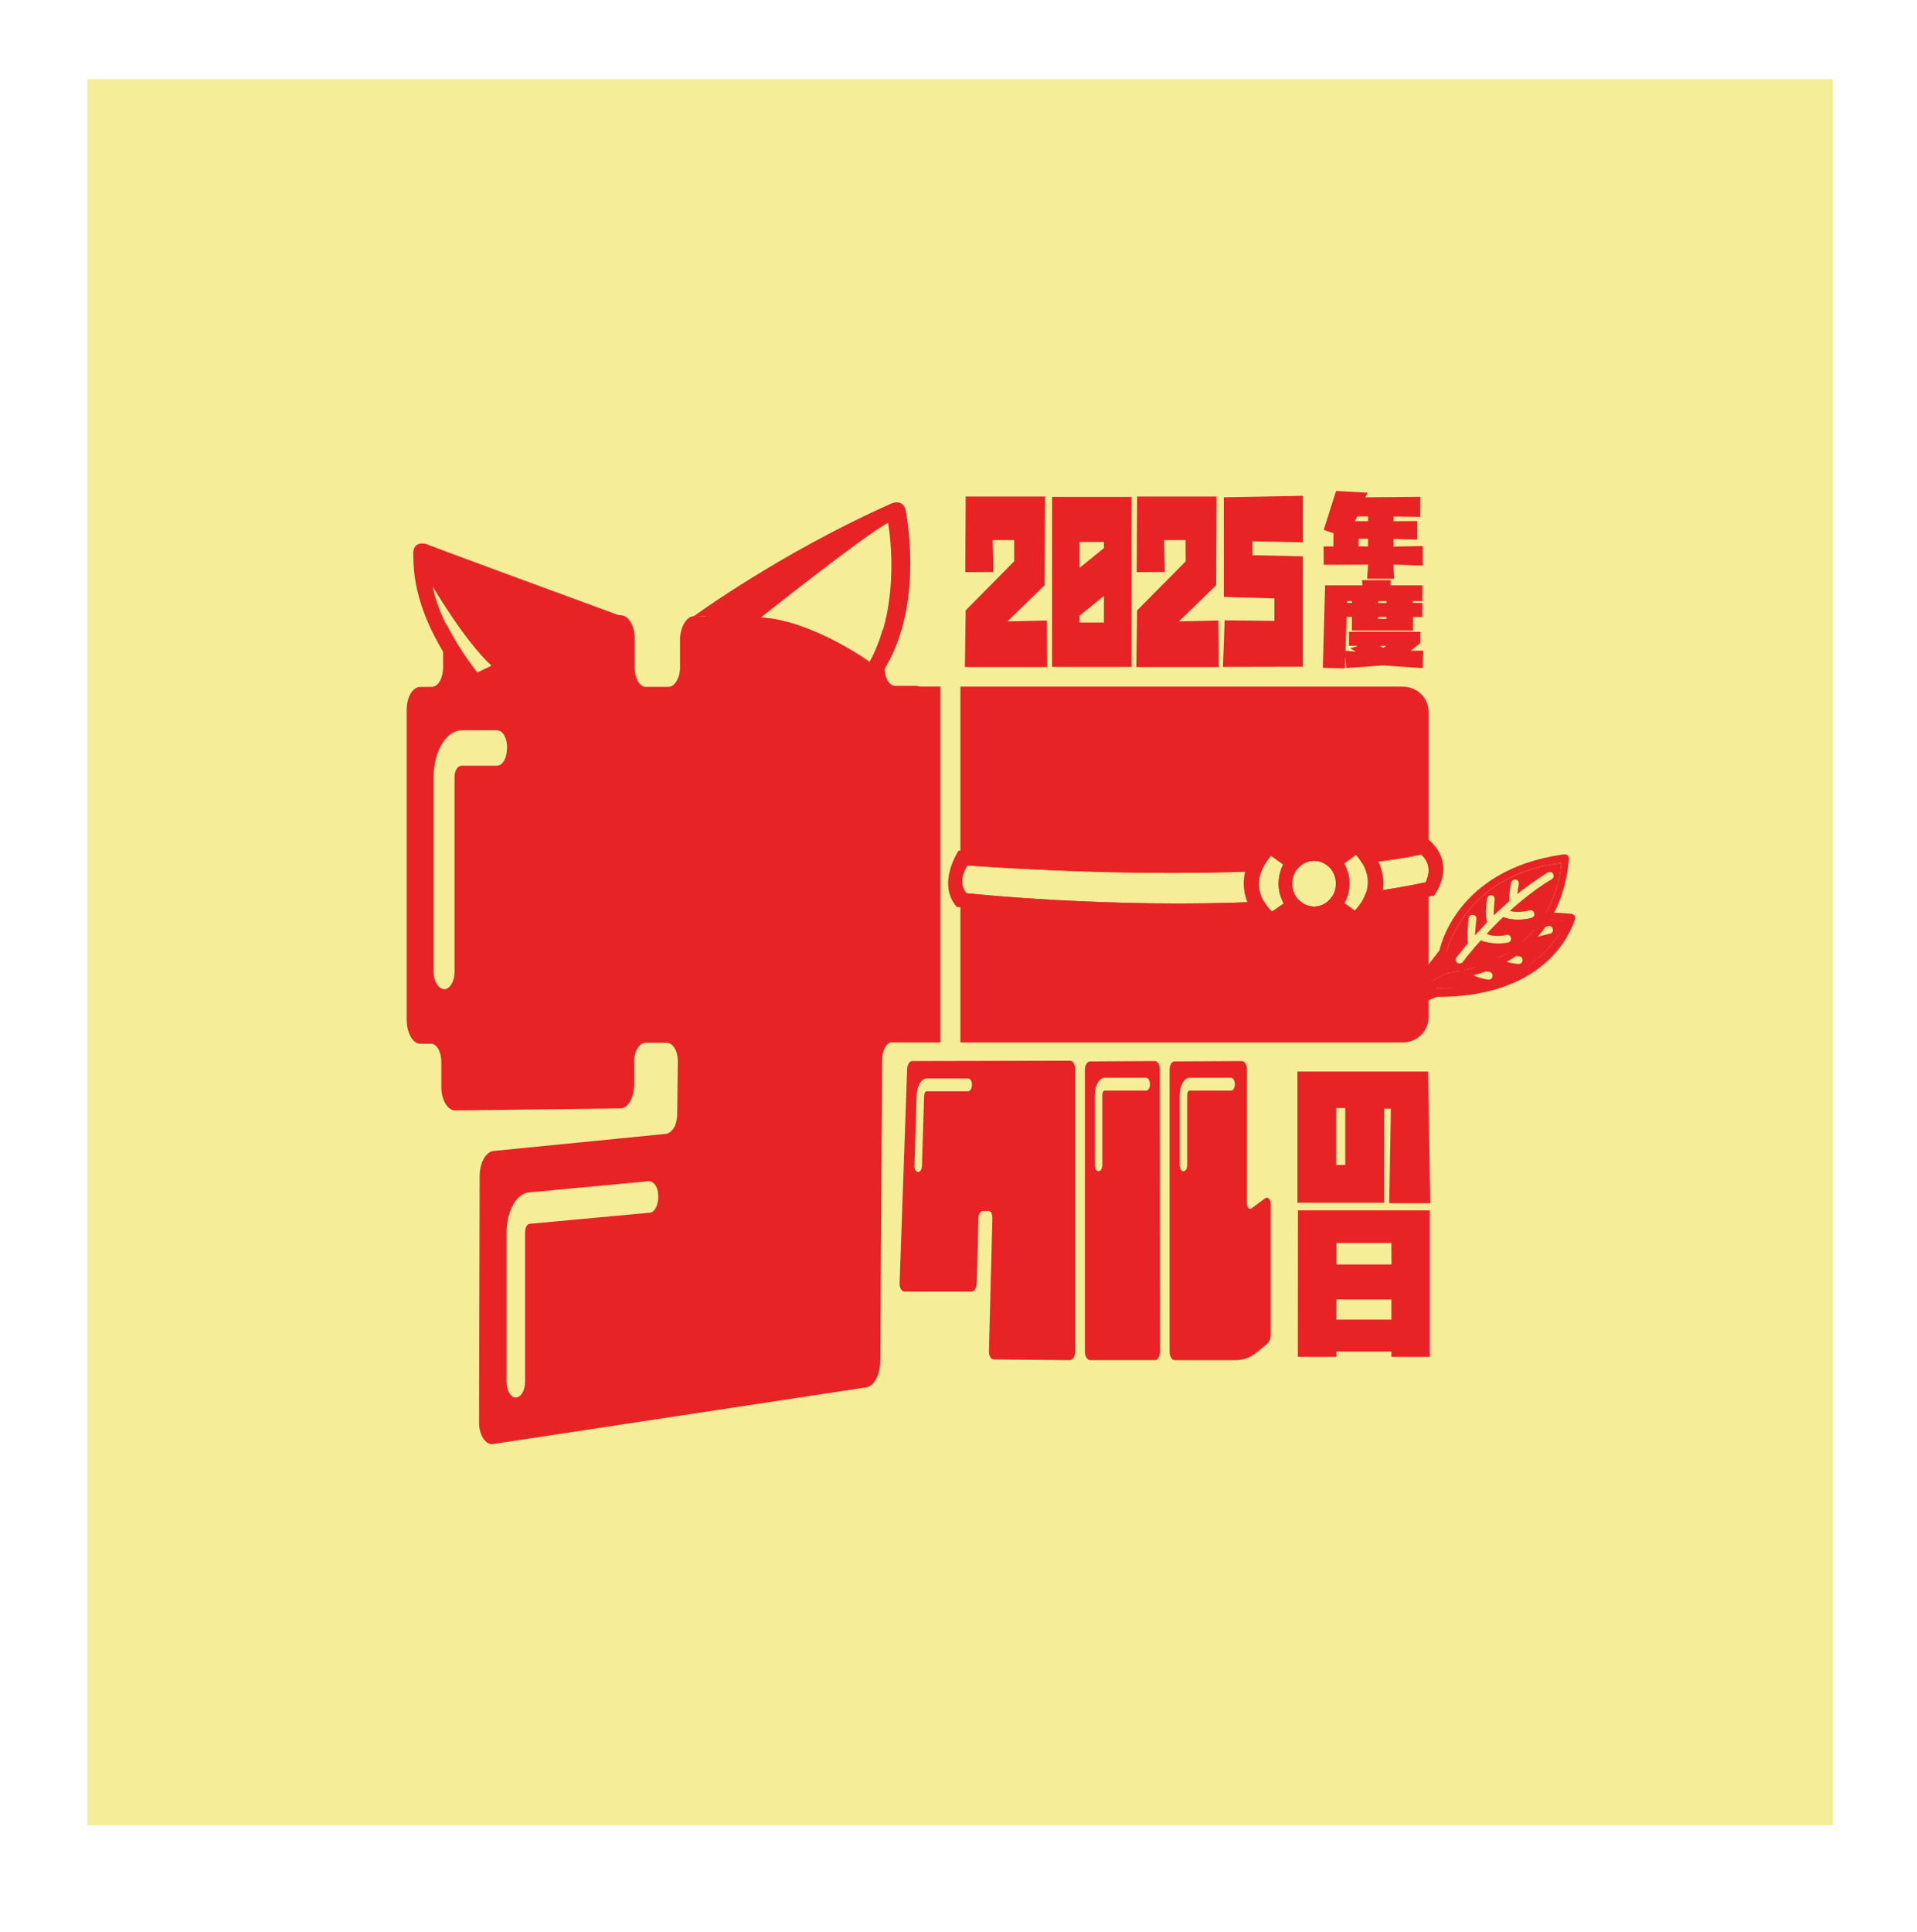
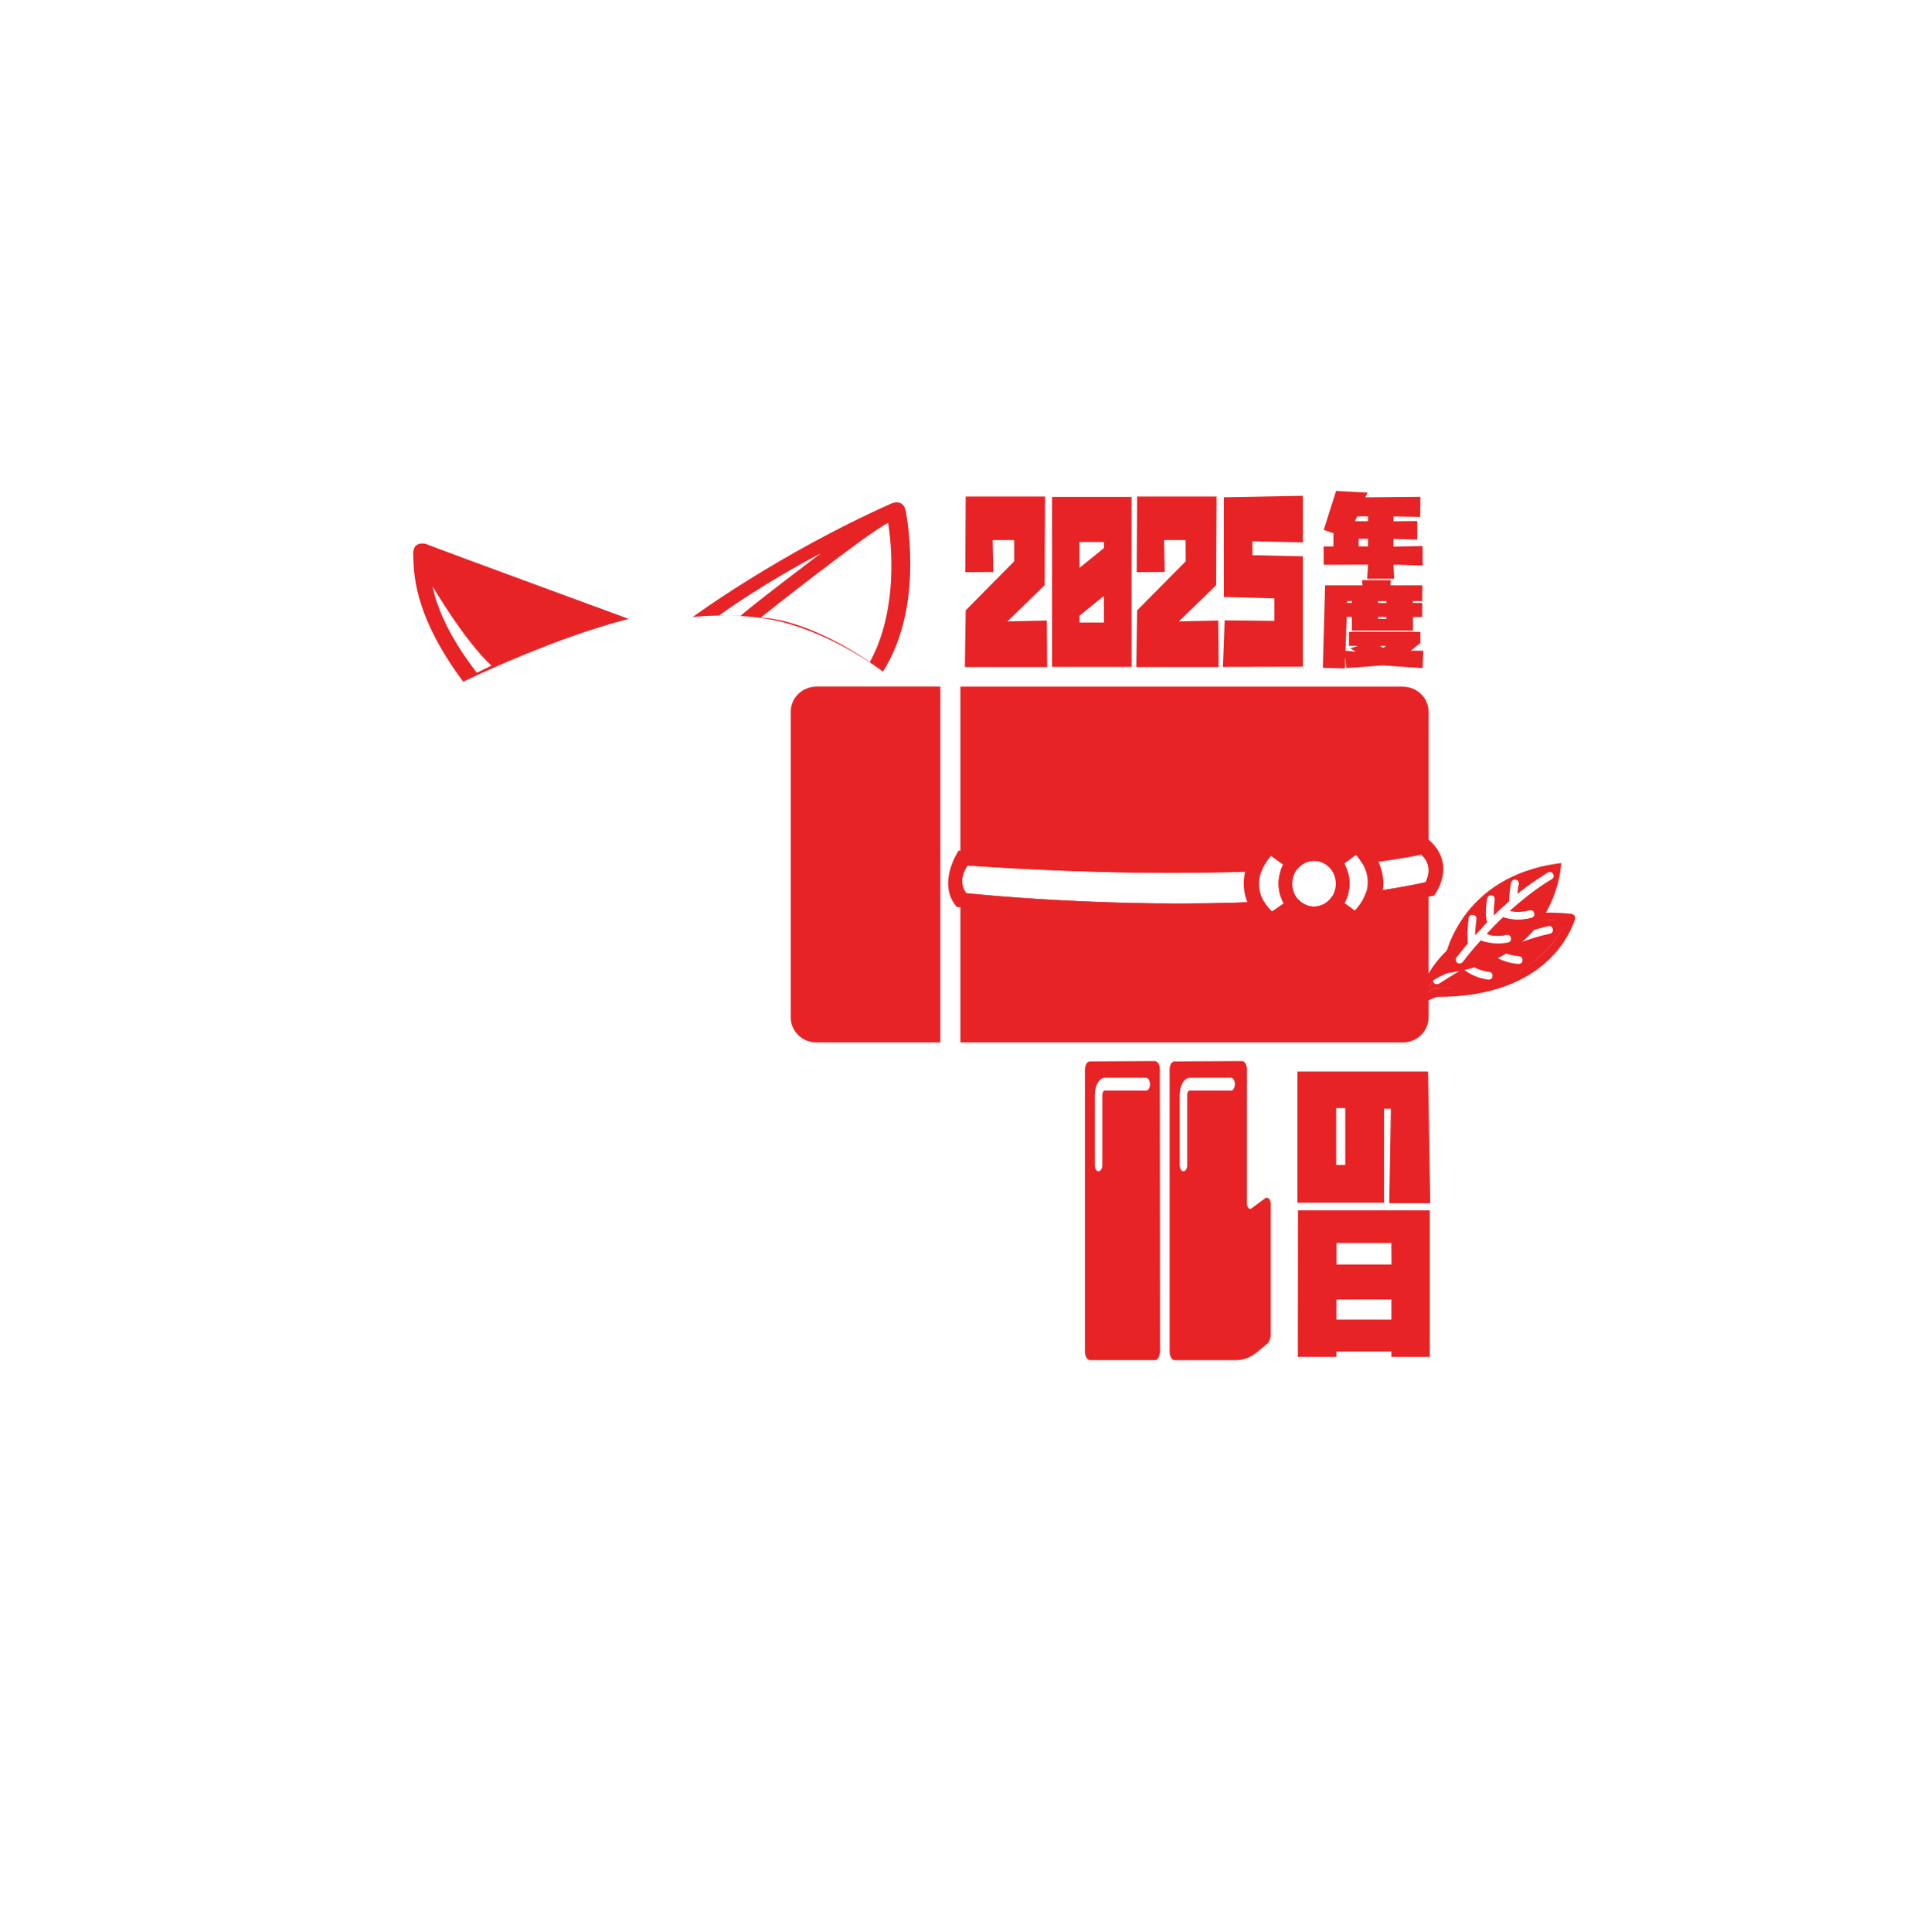
<svg xmlns="http://www.w3.org/2000/svg" id="_レイヤー_1" data-name="レイヤー 1" viewBox="0 0 327.05 329.48">
  <defs>
    <style>
      .cls-1 {
        fill-rule: evenodd;
      }

      .cls-1, .cls-2 {
        fill: #e82325;
      }

      .cls-3 {
        fill: none;
      }

      .cls-4 {
        fill: #f6ed99;
      }

      .cls-5 {
        clip-path: url(#clippath);
      }
    </style>
    <clipPath id="clippath">
      <rect class="cls-3" x="14.88" y="13.5" width="297.84" height="297.84" />
    </clipPath>
  </defs>
  <g class="cls-5">
-     <rect class="cls-4" width="327.05" height="329.48" />
    <path class="cls-2" d="M231.78,93.18l1.62.03v-1.31h-1.61l-.02,1.28ZM231.14,88.9h2.26v-.82h-1.84l-.42.82ZM227.5,90.95l-1.67-.56,2.11-6.65,5.4.3-.42.79,9.4-.09-.02,3.42-4.57-.07v.82l4.06-.04v3.17l-4.06-.12v1.31l4.97-.09.02,3.32-4.98-.15.1,2.41h-4.6l.17-2.41-7.58.03-.02-3.14h1.67s.02-2.23.02-2.23Z" />
    <path class="cls-2" d="M230.14,110.17v-2.4h12.18v1.9l-1.64,1.32h2.14l-.12,2.97-6.81-.46-6.21.45-.15-1.92-.07,1.98-3.78-.1.39-14.07h6.37l-.08-.89h4.92l-.07.89h5.45l-.02,2.69h-1.59s0,.3,0,.3l1.6.02-.02,2.39h-1.57v2.32h-10.42v-2.34h-.89s-.2,5.77-.2,5.77l1.76.16-.94-.54,1.29-.46h-1.54ZM235.99,110.5l.49-.33h-1.05l.57.33ZM229.82,102.85l.82-.02v-.3h-.8s-.02.31-.02.31ZM235.12,105.25v.31h1.42v-.33h-1.42ZM235.12,102.85h1.42v-.31h-1.42v.31Z" />
    <path class="cls-2" d="M227.99,230.53v.91h-6.57l.02-24.99h22.49v24.99h-6.55v-.91h-9.39ZM227.99,225.08h9.39v-3.43h-9.39v3.43ZM237.4,215.68l-.03-3.66h-9.37v3.66h9.39Z" />
    <path class="cls-2" d="M227.96,198.71h1.55v-9.71h-1.55v9.71ZM236.12,189.11v16.04h-14.77v-22.38h22.28l.38,22.46h-7l.28-16.12h-1.17Z" />
-     <path class="cls-2" d="M266.6,145.75c-18.44,2.63-21.02,16.35-21.02,16.35,0,0-10.21,12.84-4.21,8.86,5.93-3.93,6.29-3.81,6.29-3.81,19.23-2.92,19.82-19.19,19.99-20.44.17-1.25-1.04-.96-1.04-.96M247.12,165.94s-2.17.54-5.42,3.37c-3.25,2.84,4.71-5.59,4.71-5.59,0,0,2.42-14.39,19.94-16.52,0,0-.46,16.19-19.23,18.74" />
    <path class="cls-2" d="M250.41,160.89l-2,2.5s-.17.54.21.83c.38.29.85-.04.85-.04,0,0,2.55-3.14,3.16-3.79,0,0,1.88.89,4.58.38,0,0,.75-.09.55-.83-.17-.67-.82-.48-.82-.48,0,0-1.72.44-3.32-.16,0,0,1.6-1.69,2.83-2.88,0,0,1.8.87,4.74.17,0,0,.73-.14.57-.78-.18-.72-.8-.53-.8-.53,0,0-2.04.54-3.37.08,0,0,3.44-3.2,6.95-5.28,0,0,.83-.33.4-1.04-.32-.52-.85-.24-.85-.24,0,0-3.48,2.18-5.19,3.68,0,0,0-.65.2-1.6,0,0,.17-.78-.58-.85-.63-.06-.76.71-.76.71,0,0-.39,2.38-.27,2.97,0,0-1.98,1.76-2.62,2.42,0,0-.09-.88.13-2.59,0,0,.13-.8-.62-.84-.58-.03-.68.67-.68.67,0,0-.47,2.79.04,3.9,0,0-1.25,1.31-2.08,2.22,0,0,.02-1.07.23-2.74,0,0,.07-.65-.64-.7-.71-.05-.71.7-.71.7,0,0-.33,3.01-.13,4.13ZM246.41,163.73s2.42-14.39,19.94-16.52c0,0-.46,16.19-19.23,18.74,0,0-2.17.54-5.42,3.37-3.25,2.84,4.71-5.59,4.71-5.59Z" />
    <path class="cls-2" d="M251.71,158.57c.47-.25.97-.5,1.5-.73-.44.46-1.06,1.13-1.54,1.66,0,0,0-.34.05-.93ZM261.75,155.76c1.86-.15,3.89-.13,6.1.08,0,0,1.24.01.78,1.19-.47,1.17-4.28,13.09-23.52,13.01,0,0-2.02.68-7.91,3.76-6.38,3.34,6.26-7.27,6.26-7.27,0,0,1.89-4.02,6.9-7.17-.02.56,0,1.09.05,1.46-4.68,3.3-6.54,7.49-6.54,7.49,0,0-9.79,6.21-5.94,4.26,3.85-1.95,6.65-4.01,6.65-4.01,18.54.58,22.49-11.42,22.49-11.42-5.29-.66-9.52.12-12.84,1.54.49-.51,1.2-1.24,1.87-1.9.24-.07.49-.14.74-.21.68.21,2.21.54,4.36.03,0,0,.73-.14.57-.78,0-.03-.01-.05-.02-.07Z" />
    <path class="cls-2" d="M244.75,166.7c.67-1.07,1.78-2.59,3.42-4.11-.35.85-.73,1.86-.81,2.44l-2.61,1.68ZM258.53,157.34c2.53-.5,5.44-.65,8.77-.24-.26-.03-4.52,12.43-22.68,11.46,0,0-2.8,1.96-6.65,3.91-3.85,1.95,5.94-4.26,5.94-4.26,0,0,.19-.43.6-1.13-.04.16-.04.35.08.53.26.4.82.23.82.23,0,0,3.42-2.16,4.21-2.58,0,0,1.5,1.45,4.22,1.82,0,0,.74.15.79-.61.05-.69-.62-.71-.62-.71,0,0-1.77-.13-3.1-1.2,0,0,2.05-1.1,3.6-1.83,0,0,1.43,1.4,4.44,1.68,0,0,.73.1.79-.55.06-.74-.59-.76-.59-.76,0,0-2.1-.14-3.22-1,0,0,4.28-1.93,8.27-2.79,0,0,.9-.05.71-.86-.14-.6-.73-.5-.73-.5,0,0-4,.96-6.1,1.83,0,0,.2-.61.7-1.46,0,0,.39-.66-.25-.98ZM251.88,161.26c-.16.52-.26,1.02-.23,1.4,0,0-.82.43-1.68.89.51-.62,1.29-1.58,1.9-2.29ZM255.3,160.93c-.76.33-1.74.77-2.21,1.01,0,0,.1-.43.43-1.24.45.11,1.06.22,1.78.24ZM254.27,158.64c1.06-.45,2.21-.83,3.46-1.13-.12.12-.18.24-.18.24,0,0-.51.96-.86,1.77-.47.08-1.53.21-2.61-.07.05-.13.13-.39,0-.62.06-.06.12-.12.18-.19ZM250.13,161.25c0-.07-.02-.15-.06-.23.11-.08.22-.16.34-.24,0,.04.01.08.02.11l-.29.36Z" />
    <path class="cls-2" d="M152.03,85.9c-19.23,8.57-33.89,19.37-33.89,19.37.05-.04,1.88-.25,4.53-.28.63-.46,7.31-5.33,17.39-10.63,0,0-12.82,9.71-13.68,10.67,0,0-.65-.02-1.58-.03,2.9.08,6.35.42,9.52,1.33,9.2,2.65,16.31,8.23,16.31,8.23,6.71-10.55,4.34-24.71,3.94-27.2-.39-2.49-2.54-1.46-2.54-1.46M148.4,112.92s-9.93-7.13-18.6-7.59c0,0,17.77-14.13,21.71-16.15,0,0,2.53,13.49-3.11,23.74" />
    <path class="cls-2" d="M122.62,105.03c.78-.02,1.54-.03,2.18-.02-.75-.02-1.46-.02-2.12-.02-.03.02-.05.04-.05.04" />
-     <path class="cls-2" d="M117.57,107.23s10.75-8.55,25.99-15.04c0,0-20.24,16.49-21.79,18.51,0,0-2-1.87-4.19-3.47" />
-     <path class="cls-2" d="M86.52,127.5c0-1.55-.71-2.93-1.73-2.93h-6.01c-2.65,0-4.8,3.62-4.8,7.93v33.3c0,1.55.82,2.93,1.84,2.93.92,0,1.73-1.38,1.73-2.93v-33.3c0-1.04.51-1.9,1.22-1.9h6.01c1.02,0,1.73-1.38,1.73-3.11ZM112.29,203.9c0-1.39-.71-2.42-1.63-2.42l-20.37,1.9c-2.24.17-3.87,3.29-3.87,6.91v25.33c0,1.55.71,2.76,1.53,2.76.92,0,1.63-1.21,1.63-2.76v-25.33c0-.86.31-1.55.81-1.55l20.47-1.89c.81,0,1.53-1.39,1.43-2.94ZM150.66,107.35c.15.53.24,1.12.24,1.72v4.82c0,1.72.81,3.1,1.83,3.1h3.56c1.32,0,2.34,1.89,2.34,3.96v52.78c0,2.24-1.02,3.96-2.34,3.96h-3.87c-1.12,0-1.94,1.38-1.94,3.27l-.31,51.21c0,2.24-1.02,4.31-2.44,4.48l-63.66,9.66c-1.22.17-2.34-1.55-2.34-3.62l.1-42.07c0-2.24,1.02-4.13,2.34-4.3l29.43-2.92c1.12-.17,1.94-1.56,1.94-3.47l.1-8.96c0-1.72-.81-3.1-1.94-3.1h-3.57c-1.02,0-1.94,1.38-1.94,3.1v3.96c0,2.24-1.02,4.13-2.34,4.13l-28.21.34c-1.33,0-2.35-1.89-2.35-3.96v-4.31c0-1.72-.82-3.27-1.94-3.1h-1.63c-1.32,0-2.34-1.9-2.34-4.13v-52.78c0-2.24,1.02-3.96,2.34-3.96h1.93c1.12,0,1.94-1.55,1.94-3.27v-4.82c0-.94.23-1.85.61-2.56,2.33,4.7,5.4,8.41,5.4,8.41l2.59-1.16c-2.33-2.17-4.88-5.58-6.86-8.48.22-.12.46-.18.71-.18l27.8-.17c1.32,0,2.44,1.72,2.44,3.96v4.99c0,1.72.81,3.27,1.83,3.27h3.97c1.02,0,1.94-1.55,1.94-3.27v-4.82c0-2.07,1.12-3.96,2.34-3.96h11.67c-.18.14-.28.22-.28.22,8.67.46,18.6,7.59,18.6,7.59.98-1.79,1.72-3.67,2.26-5.56Z" />
    <path class="cls-2" d="M72.67,92.78s-2.29-.67-2.17,1.83c.12,2.5-.29,9.86,8.53,21.67,0,0,15.14-7.4,28.23-10.72,0,0-31.91-11.7-34.6-12.78M81.36,114.74s-6.17-7.48-7.54-14.7c0,0,5.33,9.14,10.02,13.5l-2.48,1.2ZM74.99,96.54s21.93,7.96,26.76,9.72c0,0-13.66,5.3-15.17,6.09,0,0-6.45-5.76-11.59-15.82" />
    <path class="cls-2" d="M73.39,95.8s23.84,8.52,28.98,10.34c0,0-14.94,5.82-16.57,6.69,0,0-7.06-6.3-12.41-17.03" />
-     <path class="cls-2" d="M183.43,182.35c0-.74-.37-1.43-.85-1.43l-26.94.06c-.48,0-.84.62-.88,1.43l-1.28,36.46c-.04.75.33,1.43.81,1.43h11.47c.48,0,.85-.62.88-1.43l.29-11.13c0-.62.37-1.18.73-1.18h1.03c.37,0,.62.56.62,1.18l-.59,22.72c-.04.74.33,1.42.81,1.42l13.01.12c.48,0,.88-.68.88-1.42v-48.23ZM165.82,185.02c0,.62-.29,1.12-.66,1.12h-7.06c-.26,0-.4.31-.44.75l-.37,11.95c-.04.62-.29,1.06-.62,1.06-.37,0-.7-.44-.66-1.06l.37-11.95c.04-1.62.77-2.93,1.73-2.93h7.06c.37,0,.66.5.66,1.06Z" />
    <path class="cls-2" d="M216.81,205.44c0-.87-.51-1.37-.96-1.06l-2.35,1.74c-.37.25-.77-.19-.77-.87v-22.84c0-.81-.4-1.43-.84-1.43l-11.51.06c-.48,0-.84.62-.84,1.43v48.04c0,.81.37,1.49.84,1.49h10.44c1.28,0,2.53-.43,3.71-1.42l1.65-1.37c.37-.31.62-.93.62-1.62v-22.16ZM197.88,182.41c0-.81-.4-1.43-.88-1.43l-11.03.06c-.48,0-.88.62-.88,1.43v48.04c0,.81.4,1.49.88,1.49h11.1c.44,0,.84-.68.84-1.49l-.04-48.11ZM210.67,184.96c0,.56-.29,1.06-.62,1.06h-7.1c-.22,0-.4.31-.4.75v11.95c0,.62-.29,1.06-.66,1.06-.33,0-.62-.44-.62-1.06v-11.95c0-1.62.77-2.93,1.69-2.93h7.1c.33,0,.62.5.62,1.12ZM196.19,184.96c0,.56-.29,1.06-.62,1.06h-7.1c-.22,0-.41.31-.41.75v11.95c0,.62-.29,1.06-.66,1.06-.33,0-.62-.44-.62-1.06v-11.95c0-1.62.77-2.93,1.69-2.93h7.1c.33,0,.62.5.62,1.12Z" />
    <polygon class="cls-2" points="164.61 113.78 164.75 104.11 173.03 95.74 173.02 92.12 169.35 92.12 169.45 97.56 164.68 97.59 164.75 84.69 178.29 84.69 178.22 99.82 171.87 105.99 178.59 105.84 178.65 113.78 164.61 113.78" />
    <path class="cls-2" d="M188.34,92.45h-4.17v4.41l4.17-3.38v-1.03ZM188.34,106.17v-4.53l-4.17,3.38v1.16h4.17ZM179.49,113.75v-29h13.56v29h-13.56Z" />
    <polygon class="cls-2" points="193.86 113.78 194 104.11 202.29 95.74 202.27 92.12 198.6 92.12 198.71 97.56 193.93 97.59 194 84.69 207.55 84.69 207.48 99.82 201.13 105.99 207.84 105.84 207.91 113.78 193.86 113.78" />
    <polygon class="cls-2" points="208.64 113.75 208.93 105.81 217.42 105.9 217.42 102.07 208.79 101.82 208.79 84.82 222.27 84.57 222.27 92.51 213.67 92.33 213.67 94.7 222.27 94.89 222.27 113.72 208.64 113.75" />
    <path class="cls-2" d="M220.79,145.49l-3.46-2.47s-.83-.63-1.6.15c-.77.79-7.73,7.49.25,15.2,0,0,.75.63,1.6.02.85-.61,3.39-2.46,3.39-2.46,0,0-6-4.83-.17-10.45M217,155.5s-4.85-4.07-.17-9.55l2.12,1.51s-1.91,3.1.08,6.66l-2.04,1.38Z" />
    <path class="cls-2" d="M232.43,143.02c-.87-.79-1.82-.09-1.82-.09l-3.36,2.49c6.22,5.37.25,10.53.25,10.53,0,0,1.91,1.53,2.9,2.18,1,.65,1.7-.04,1.7-.04,8.13-6.99,1.2-14.29.33-15.07M231.11,155.33l-1.77-1.27c2.05-3.84-.05-6.76-.05-6.76l2.05-1.51c4.64,5.24-.22,9.55-.22,9.55" />
    <path class="cls-2" d="M224.18,144.35c-3.34,0-6.05,2.86-6.05,6.38s2.71,6.38,6.05,6.38,6.06-2.86,6.06-6.38-2.71-6.38-6.06-6.38M224.18,154.64c-2.05,0-3.71-1.75-3.71-3.91s1.66-3.91,3.71-3.91,3.71,1.75,3.71,3.91-1.66,3.91-3.71,3.91" />
    <path class="cls-1" d="M160.43,117.12v60.69h-21.11c-2.44,0-4.41-1.9-4.41-4.25v-52.2c0-2.34,1.98-4.25,4.41-4.25h21.11ZM233.06,152.24c3.49-.47,6.9-1.05,10.16-1.75,0,0,.39-.7.49-1.66v24.73c0,2.35-1.98,4.25-4.41,4.25h-75.45v-60.69h75.45c2.44,0,4.41,1.9,4.41,4.25v26.7c-.08-.76-.41-1.59-1.26-2.32,0,0-3.18.77-10,1.55-.29-.5-.65-1.01-1.11-1.53l-2.04,1.51s.08.11.2.33c-.88.09-1.8.17-2.77.25-.66-.65-1.55-1.05-2.53-1.05-1.17,0-2.21.57-2.89,1.45-.9.06-1.82.11-2.78.16.21-.61.43-.97.43-.97l-2.12-1.51c-.79.92-1.31,1.81-1.62,2.64-12.19.51-28.73.49-50.16-.95,0,0-1.88,2.51-.22,4.72,0,0,24.88,2.69,50.8,1.42.62,1.09,1.37,1.72,1.37,1.72l2.03-1.38c-.1-.17-.18-.34-.26-.51.91-.06,1.81-.12,2.72-.18.68.75,1.63,1.22,2.69,1.22,1.28,0,2.41-.68,3.07-1.72.9-.09,1.79-.19,2.68-.29-.14.46-.33.93-.6,1.42l1.78,1.27s1.35-1.19,1.95-3.09Z" />
    <path class="cls-2" d="M230.66,155c-33.13,3.97-67.44-.31-67.44-.31-3.48-4.02.33-9.61.33-9.61,50.92,3.84,80.11-1.92,80.11-1.92,5.14,4.37.99,9.61.99,9.61-4.29.88-8.7,1.58-13.13,2.13.45-.51,1.14-1.44,1.53-2.66,3.49-.47,6.9-1.05,10.16-1.75,0,0,1.55-2.76-.77-4.74,0,0-3.18.77-10,1.55-.29-.5-.65-1.01-1.11-1.53l-2.04,1.51s.08.11.2.33c-.88.09-1.8.17-2.77.25-.66-.65-1.55-1.05-2.53-1.05-1.17,0-2.21.57-2.89,1.45-.9.06-1.82.11-2.78.16.21-.61.43-.97.43-.97l-2.12-1.51c-.79.92-1.31,1.81-1.62,2.64-12.19.51-28.73.49-50.16-.95,0,0-1.88,2.51-.22,4.72,0,0,24.88,2.69,50.8,1.42.62,1.09,1.37,1.72,1.37,1.72l2.03-1.38c-.1-.17-.18-.34-.26-.51.91-.05,1.81-.12,2.72-.18.68.75,1.63,1.22,2.69,1.22,1.28,0,2.41-.68,3.07-1.72.9-.09,1.79-.19,2.68-.29-.14.46-.33.93-.6,1.42l1.32.95Z" />
  </g>
</svg>